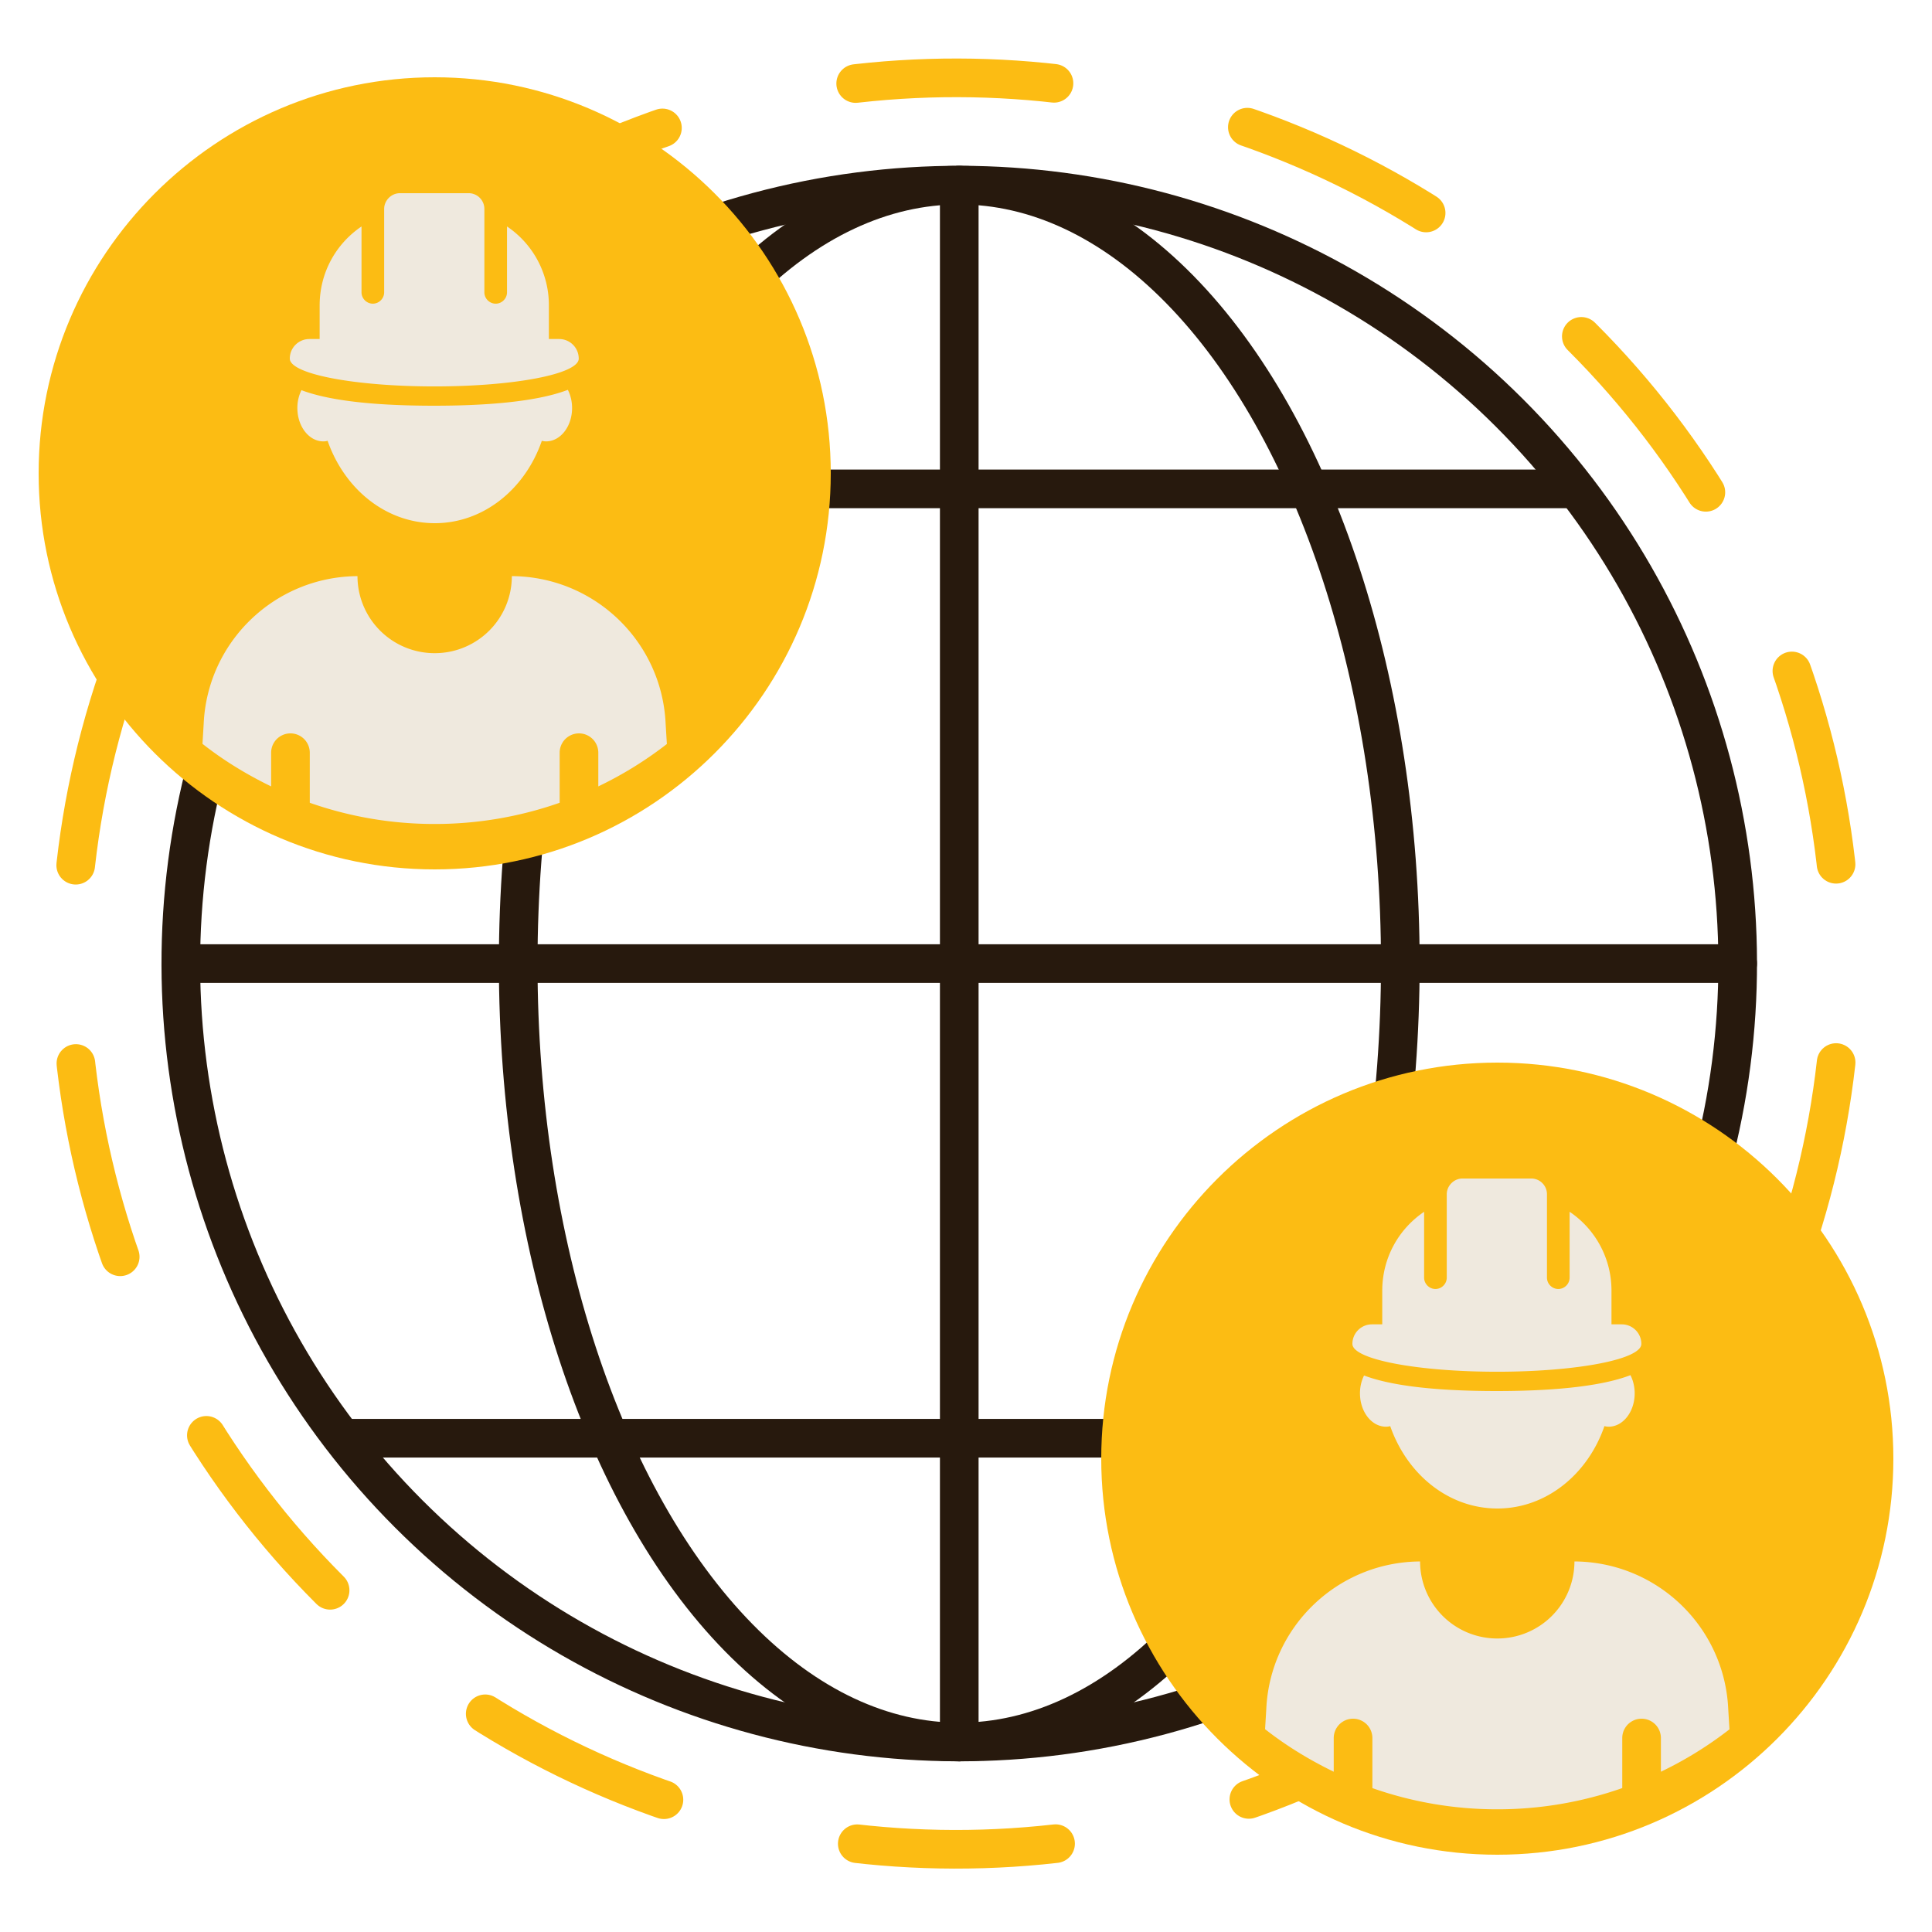
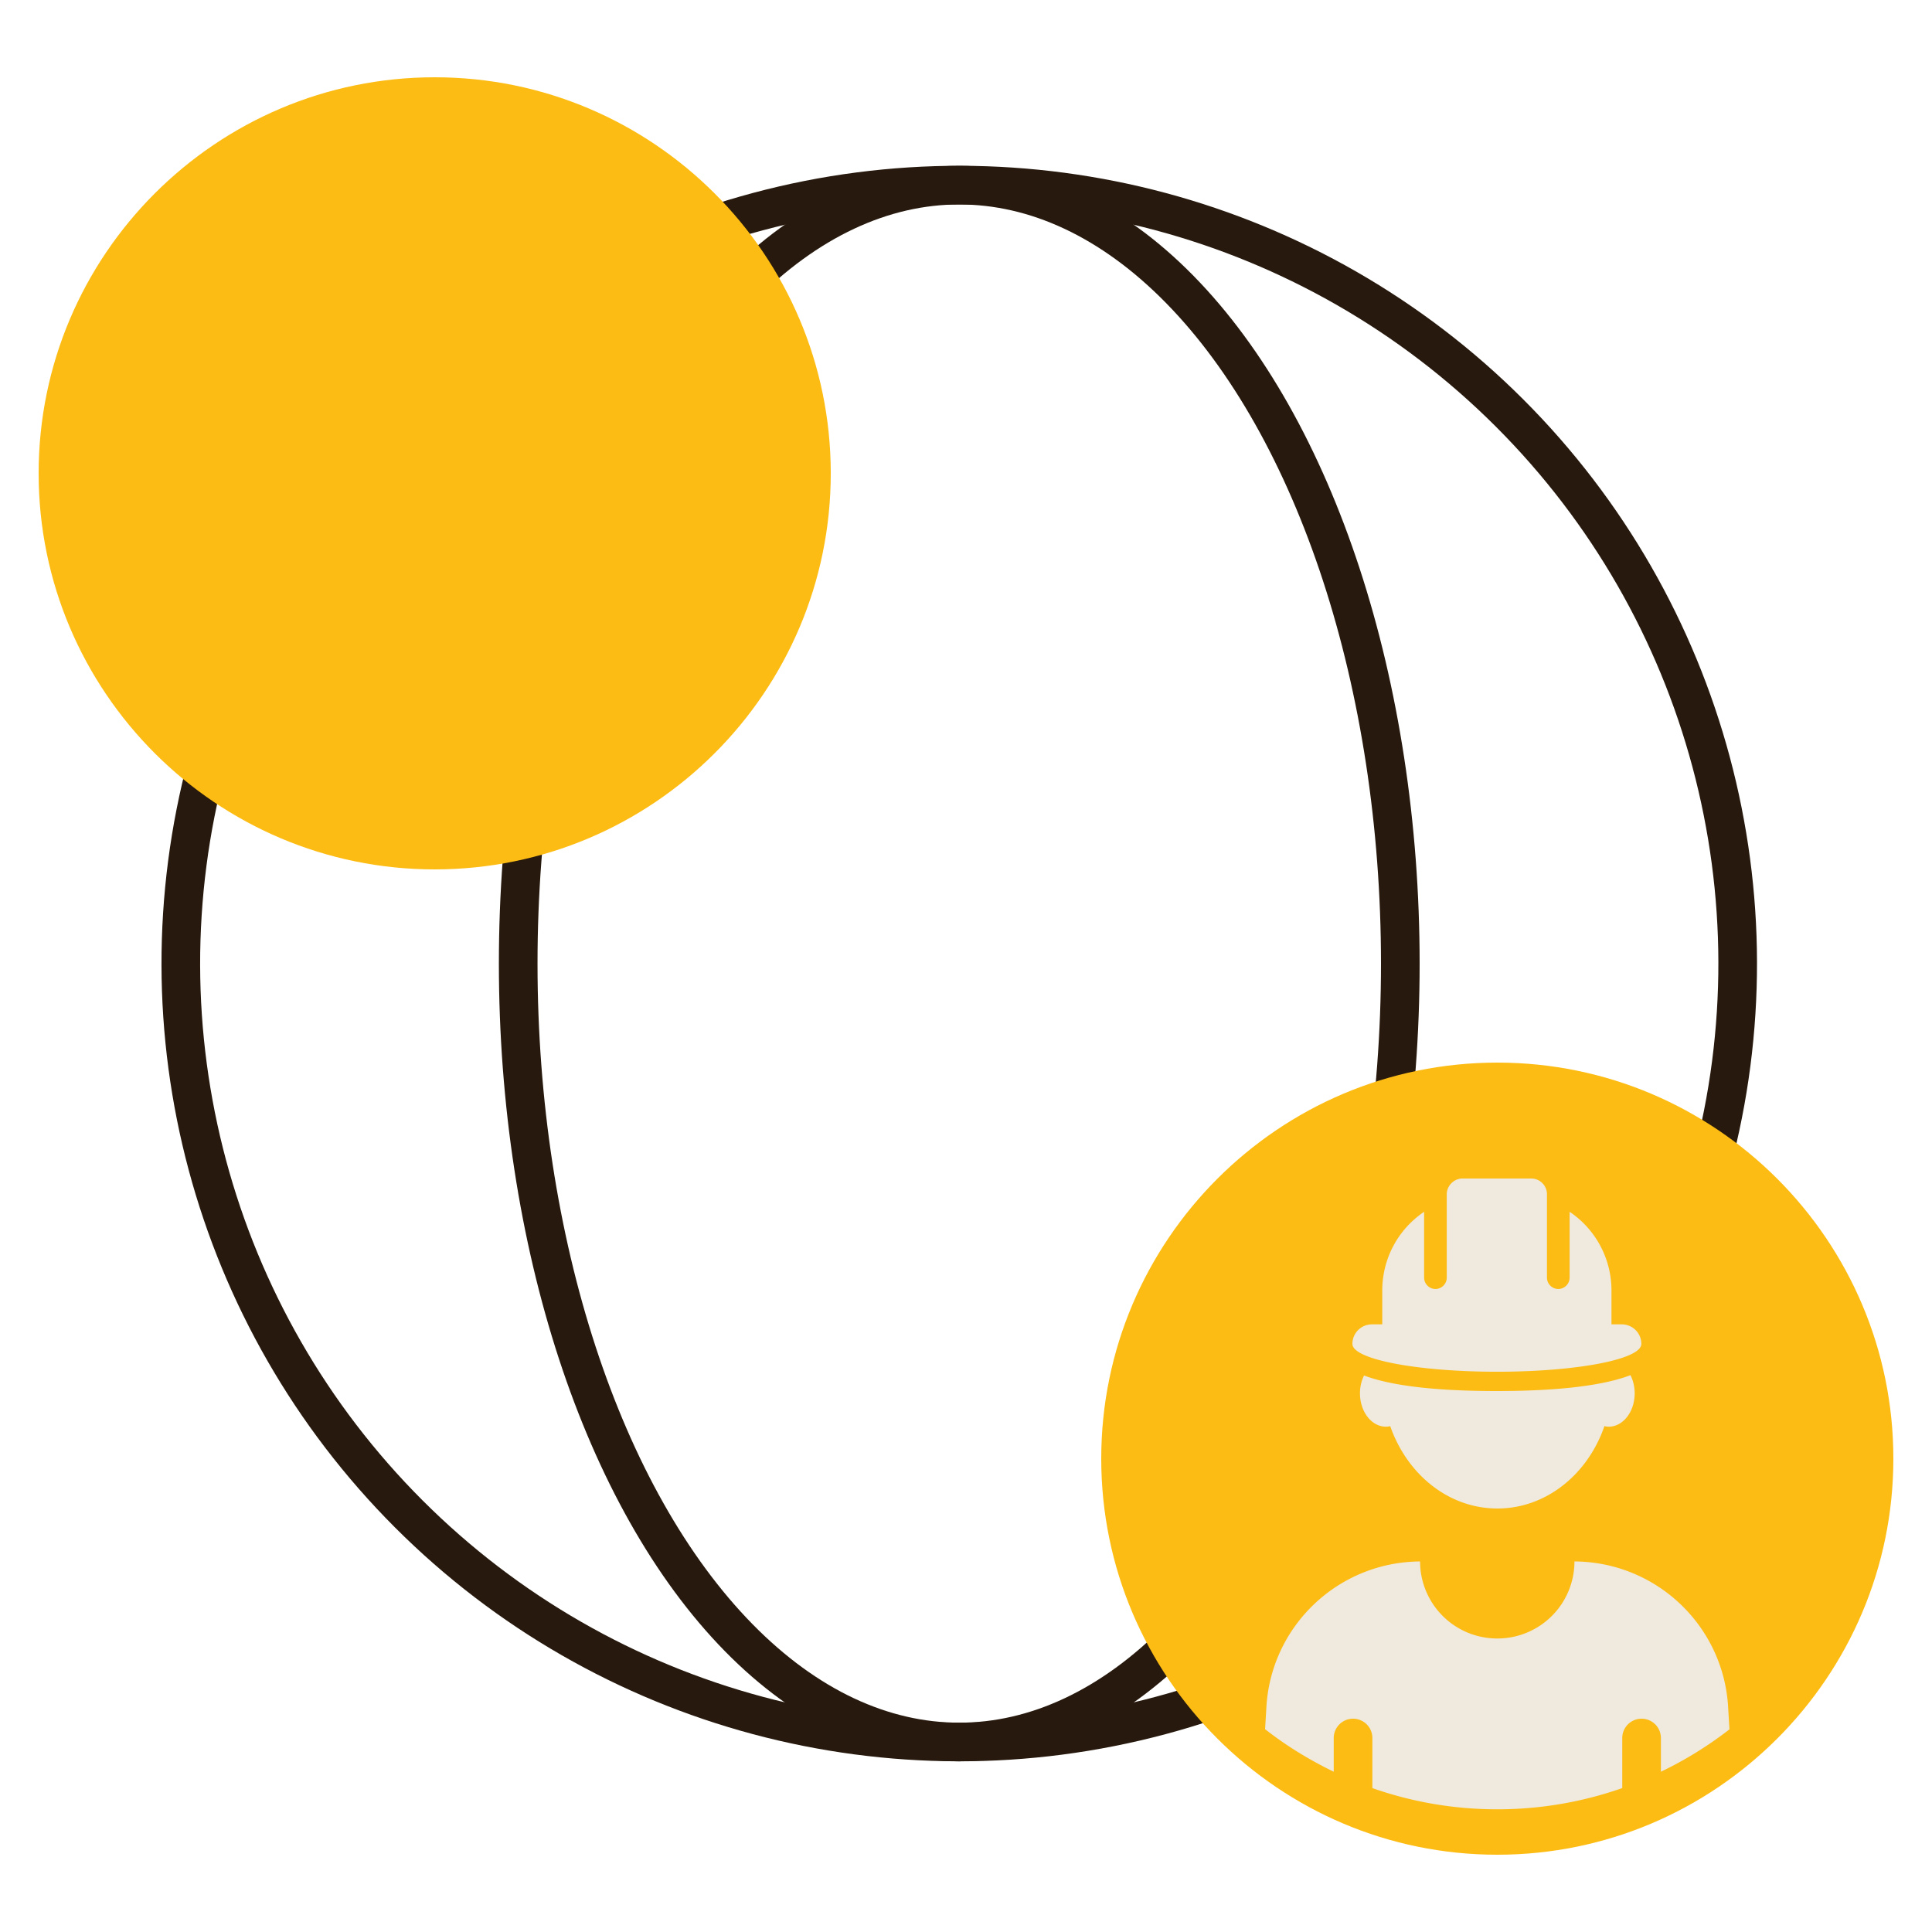
<svg xmlns="http://www.w3.org/2000/svg" aria-hidden="true" role="img" width="100" height="100" viewBox="0 0 100 100">
  <defs>
    <style>
      .cls-1{stroke:#27190d}
      .cls-1,.cls-3{fill:none;stroke-linecap:round;stroke-linejoin:round;stroke-width:2px}
      .cls-4,.cls-5{stroke-width:0}
      .cls-3{stroke:#fcbc13;stroke-dasharray:0 0 10.285 10.285}
      .cls-4{fill:#fcbc13}
      .cls-5{fill:#efe9de}
    </style>
  </defs>
  <g id="icon-globe-network-tradeally">
    <g id="global">
      <circle cx="49.651" cy="49.874" r="40.291" class="cls-1" transform="rotate(-45 49.65 49.874)" />
      <ellipse cx="49.651" cy="49.874" class="cls-1" rx="22.829" ry="40.291" />
-       <path d="M18.028 25.305h63.245M18.028 74.443h63.245M9.36 49.874h80.581M49.651 9.583v80.582" class="cls-1" />
    </g>
-     <circle id="connection" cx="49.48" cy="49.874" r="45.844" class="cls-3" transform="rotate(-45 49.48 49.874)" />
    <g id="badge">
-       <path d="M22.5 4C11.196 4 2 13.196 2 24.5S11.196 45 22.5 45 43 35.804 43 24.5 33.804 4 22.5 4Z" class="cls-4" />
-       <path id="figure" d="M28.968 38.96a1 1 0 1 1 2 0v1.744a19.534 19.534 0 0 0 3.549-2.194l-.064-1.05c-.192-4.26-3.692-7.615-7.96-7.64a3.988 3.988 0 0 1-3.987 3.988 3.992 3.992 0 0 1-4.003-3.987c-4.26.024-7.768 3.38-7.96 7.64l-.063 1.04c1.094.86 2.29 1.59 3.554 2.203V38.96a1 1 0 1 1 2 0v2.592a19.453 19.453 0 0 0 6.464 1.097 19.48 19.48 0 0 0 6.47-1.098V38.96ZM22.478 21c-3.512 0-5.632-.333-6.875-.805a2.072 2.072 0 0 0-.211.925c0 .953.602 1.726 1.345 1.726.08 0 .15-.01.22-.03.873 2.498 3.02 4.264 5.55 4.264 2.518 0 4.675-1.766 5.538-4.264.08.02.15.03.22.03.743 0 1.346-.773 1.346-1.726 0-.35-.082-.672-.219-.942-1.682.648-4.447.822-6.914.822Zm7.478-2.439c0 .8-3.34 1.44-7.478 1.44C18.357 20 15 19.36 15 18.56c0-.568.462-1.012 1.012-1.012h.533v-1.74c0-1.706.853-3.198 2.167-4.086v3.41c0 .32.267.586.586.586s.586-.266.586-.586v-4.316c0-.444.373-.817.817-.817h3.553c.462 0 .817.373.817.817v4.316c0 .32.266.586.586.586s.586-.266.586-.586v-3.41a4.905 4.905 0 0 1 2.167 4.085v1.741h.533c.55 0 1.012.444 1.012 1.012Z" class="cls-5" />
+       <path d="M22.5 4C11.196 4 2 13.196 2 24.5S11.196 45 22.5 45 43 35.804 43 24.5 33.804 4 22.5 4" class="cls-4" />
    </g>
    <g id="badge-2">
      <path d="M77.5 55C66.196 55 57 64.196 57 75.5S66.196 96 77.5 96 98 86.804 98 75.5 88.804 55 77.5 55Z" class="cls-4" />
      <path id="figure-2" d="M83.968 89.96a1 1 0 1 1 2 0v1.744a19.534 19.534 0 0 0 3.549-2.194l-.064-1.05c-.192-4.26-3.692-7.615-7.96-7.64a3.988 3.988 0 0 1-3.987 3.988 3.992 3.992 0 0 1-4.003-3.987c-4.26.024-7.768 3.38-7.96 7.64l-.063 1.04c1.094.86 2.29 1.59 3.554 2.203V89.96a1 1 0 1 1 2 0v2.592a19.453 19.453 0 0 0 6.464 1.097 19.48 19.48 0 0 0 6.47-1.098V89.96ZM77.478 72c-3.512 0-5.632-.333-6.875-.805a2.072 2.072 0 0 0-.211.925c0 .953.602 1.726 1.345 1.726.08 0 .15-.01.22-.03.873 2.498 3.02 4.264 5.55 4.264 2.518 0 4.675-1.766 5.538-4.264.08.02.15.03.22.03.743 0 1.346-.773 1.346-1.726 0-.35-.082-.672-.219-.942-1.682.648-4.447.822-6.914.822Zm7.478-2.439c0 .8-3.34 1.44-7.478 1.44C73.357 71 70 70.36 70 69.56c0-.568.462-1.012 1.012-1.012h.533v-1.74c0-1.706.853-3.198 2.167-4.086v3.41c0 .32.267.586.586.586s.586-.266.586-.586v-4.316c0-.444.373-.817.817-.817h3.553c.462 0 .817.373.817.817v4.316c0 .32.266.586.586.586s.586-.266.586-.586v-3.41a4.905 4.905 0 0 1 2.167 4.085v1.741h.533c.55 0 1.013.444 1.013 1.012Z" class="cls-5" />
    </g>
  </g>
</svg>